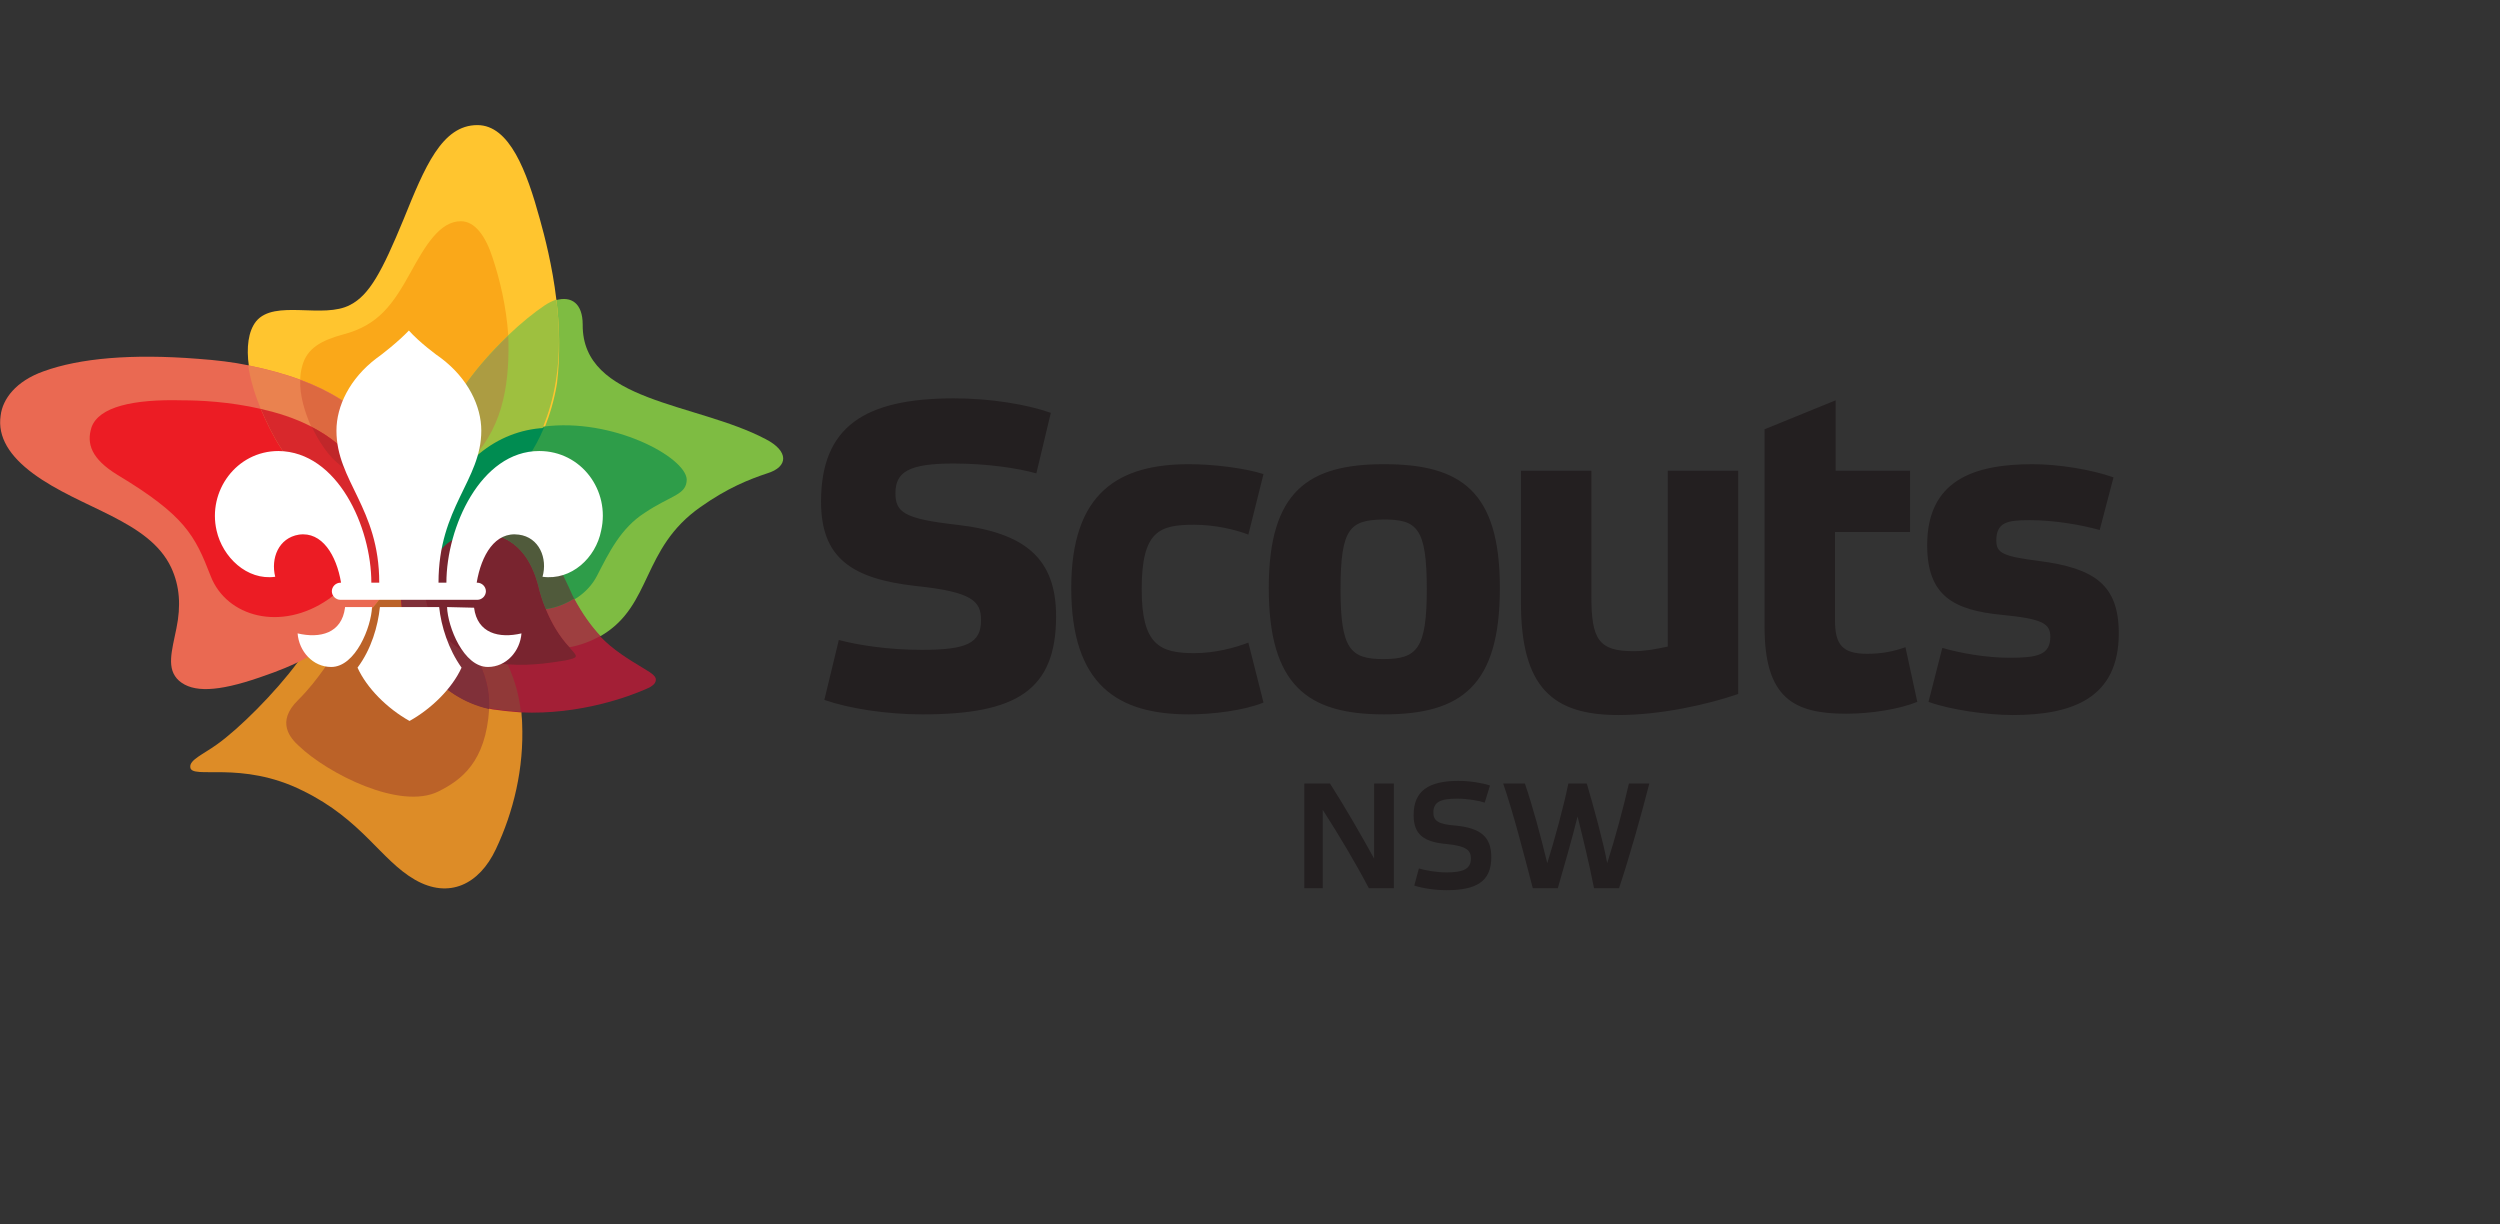
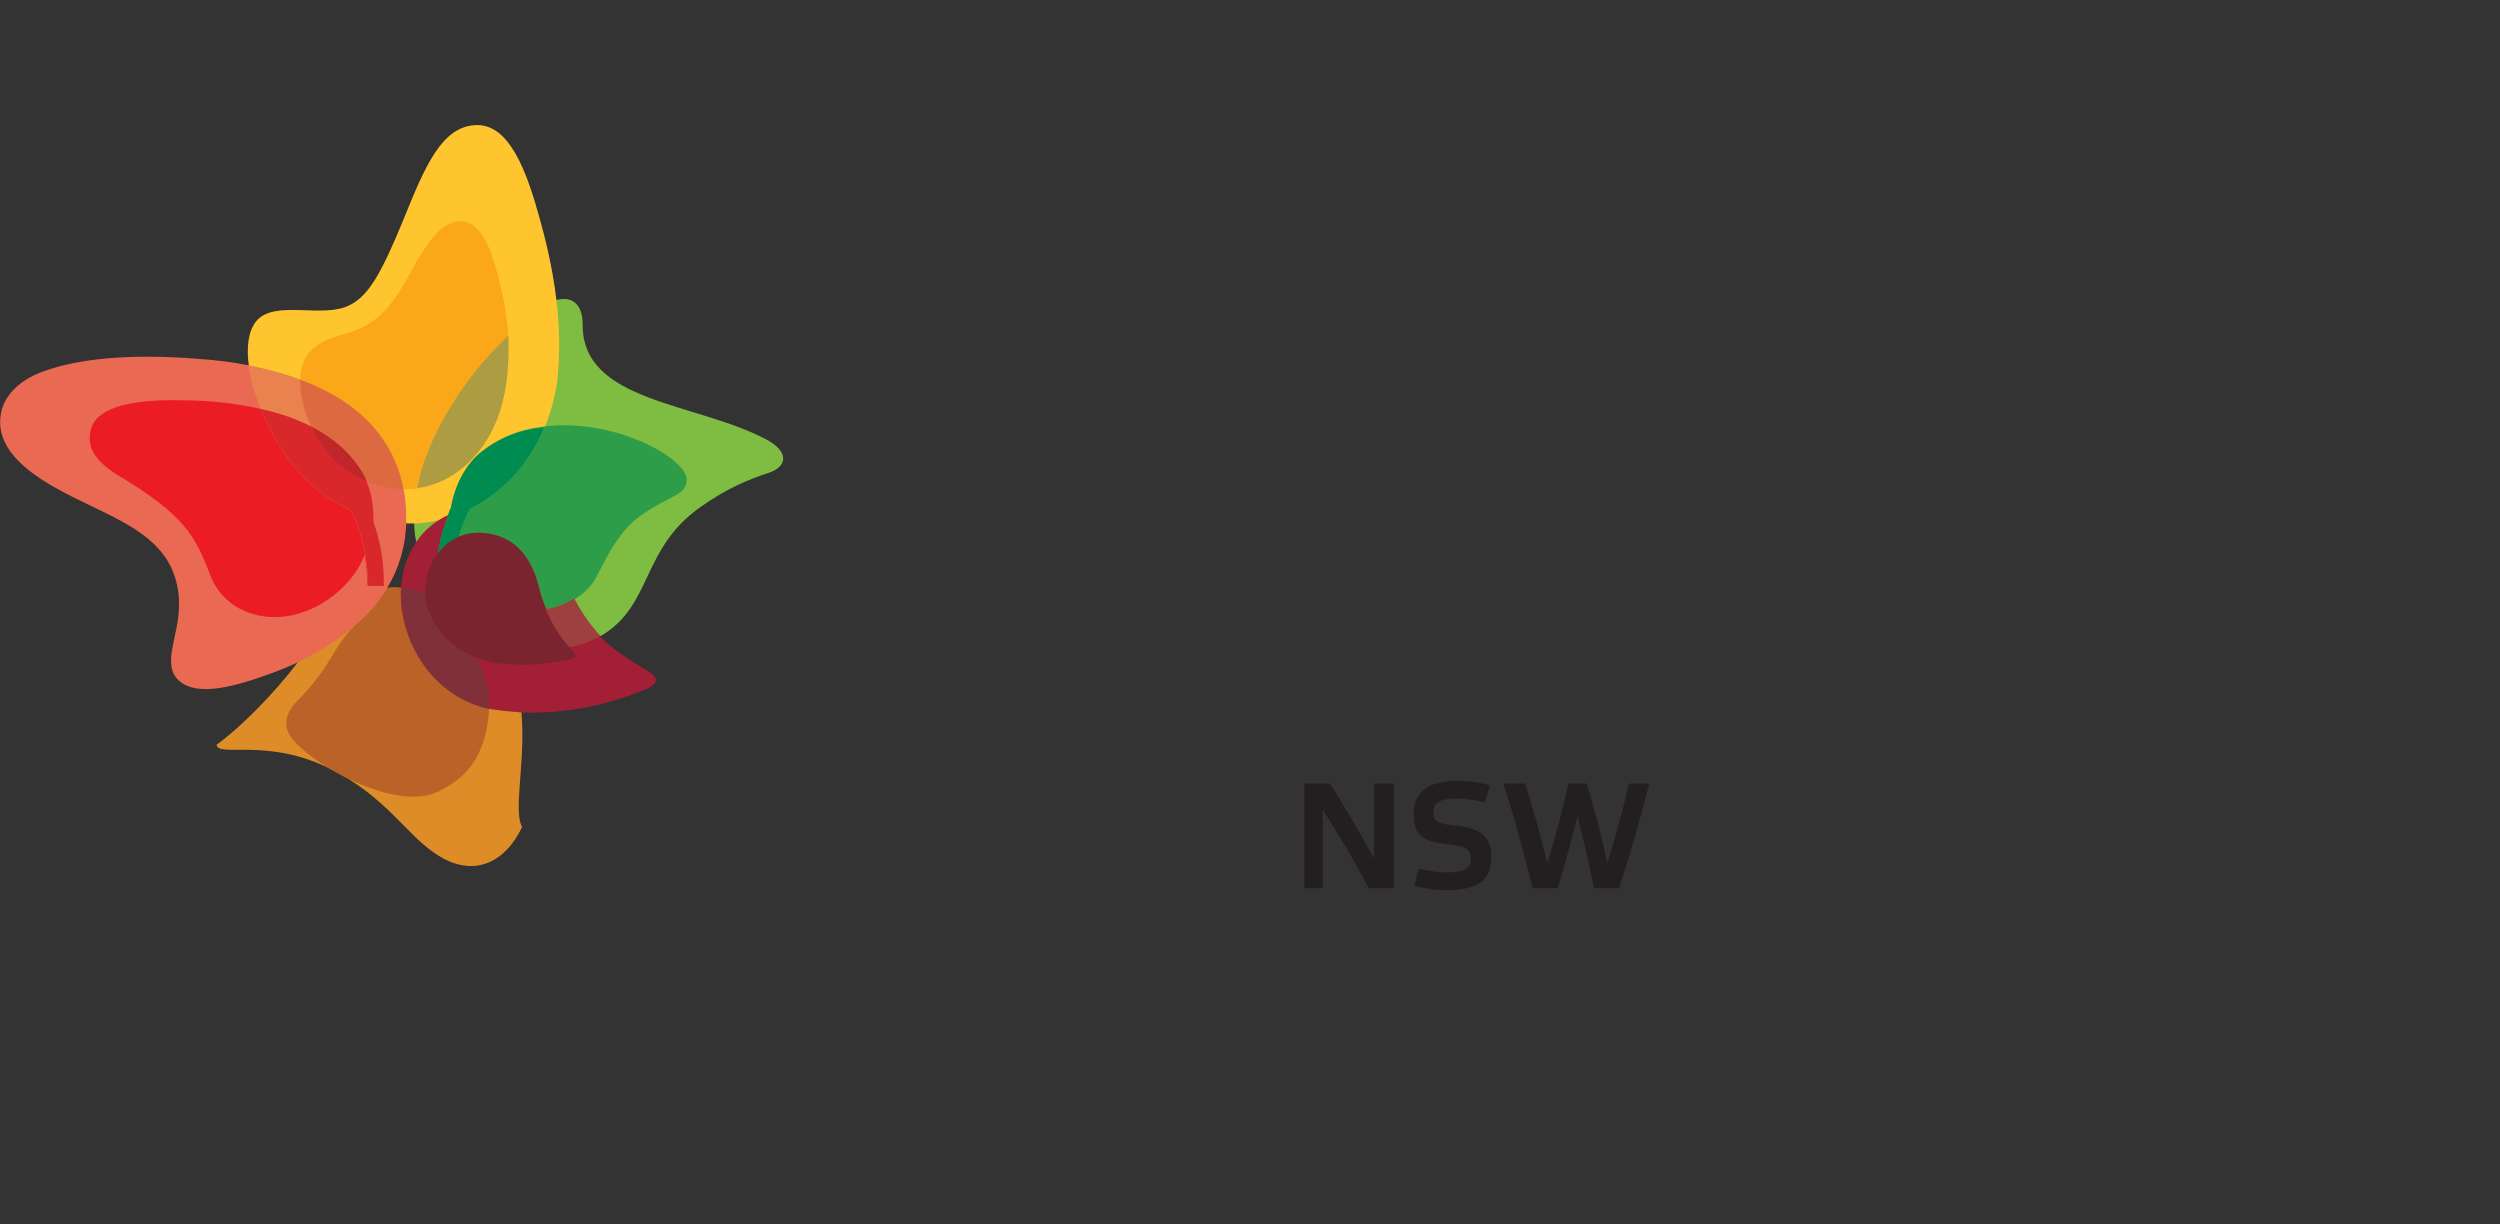
<svg xmlns="http://www.w3.org/2000/svg" version="1.1" id="Layer_1" x="0px" y="0px" viewBox="0 0 379.7 185.9" style="enable-background:new 0 0 379.7 185.9;" xml:space="preserve">
  <rect x="0" y="0" width="379.7" height="185.9" fill="#333333" stroke="none" />
  <style type="text/css">
	.st0{fill:#7EBC42;}
	.st1{fill:#FFC52F;}
	.st2{fill:#FAA819;}
	.st3{fill:#DD8C27;}
	.st4{fill:#BB6228;}
	.st5{fill:#A31F36;}
	.st6{fill:#EA6952;}
	.st7{fill:#EC1C24;}
	.st8{fill:#EA824F;}
	.st9{fill:#DD6940;}
	.st10{fill:#D8282C;}
	.st11{fill:#C0272A;}
	.st12{fill:#2E9D49;}
	.st13{fill:#9EC03F;}
	.st14{fill:#AC9C42;}
	.st15{fill:#008C51;}
	.st16{fill:#913938;}
	.st17{fill:#803039;}
	.st18{fill:#79242F;}
	.st19{fill:#9E3F40;}
	.st20{fill:#505A3B;}
	.st21{fill:#FFFFFF;}
	.st22{fill:#231F20;}
</style>
  <path class="st0" d="M116.3,66.7c-10.6-5.6-27.9-5.6-27.8-17.4c0-3.2-1.7-4.4-4.1-3.7c-0.6,0.2-1.2,0.5-1.8,0.9  c-1.5,1-3.5,2.6-5.6,4.6c-1.3,1.3-2.7,2.7-4,4.3c-3.8,4.5-8.5,11.9-9.7,18.8c-0.1,0.4-0.1,0.8-0.2,1.1c-0.2,1.4-0.2,2.7-0.2,4  c0,1,0.1,2,0.3,2.9c0.3,1.9,0.8,3.5,1.5,5.1c0.6,1.4,1.4,2.6,2.3,3.7c1.5,1.9,3.4,3.4,5.5,4.6c0.6,0.3,1.1,0.6,1.7,0.9  c4.3,2.1,8.4,2.6,12.1,1.9c1.7-0.3,3.2-0.9,4.7-1.7c0.1-0.1,0.3-0.1,0.4-0.2c7.7-4.6,6-13.2,15-19.5c4.1-2.9,7.4-4.2,10.1-5.1  C119.8,70.9,119.8,68.5,116.3,66.7" />
  <path class="st1" d="M84.5,45.5c-0.6-5.1-1.8-9.7-2.5-12.2C80,26,77.4,19,72.5,19c-5.4,0-8,6.4-11.2,14.3c-3.3,8-5.2,11.5-8.1,13  c-4.1,2.2-11.5-0.9-14.3,2.5c-1.2,1.5-1.5,4-1.1,6.8c0.3,2.1,1,4.4,1.9,6.6c0.9,2.1,1.9,4.2,3.1,6c2.7,4.2,6.3,7.5,10.6,9.4  c1,0.4,2.1,0.8,3.2,1.1c0.1,0,0.2,0,0.3,0.1c1.6,0.4,3.2,0.6,5,0.7c0.2,0,0.5,0,0.7,0s0.5,0,0.7,0c1.4-0.1,2.9-0.3,4.5-0.8  c0.1,0,0.2-0.1,0.3-0.1c0.1,0,0.3-0.1,0.4-0.1c0.7-0.2,1.4-0.5,2.1-0.8c0.3-0.1,0.5-0.3,0.8-0.4c4.4-2.2,8.7-6.1,11.3-12.3  c0.8-2,1.5-4.3,1.9-6.8C85.1,53.9,85,49.5,84.5,45.5" />
  <path class="st2" d="M77.2,51L77.2,51c-0.3-4.5-1.3-8.6-2.4-11.9c-1-3.1-2.6-5.5-4.8-5.5c-3.2,0-5.4,3.7-7.6,7.7  c-2.7,4.9-4.9,8.1-10.3,9.5c-3.3,0.9-5.5,2.1-6.2,4.8c-0.2,0.7-0.3,1.4-0.3,2.1c-0.1,2.4,0.7,4.9,1.7,7.2c1,2.2,2.3,4,3.5,5.1  c1.4,1.3,3,2.3,4.8,3.1c1.7,0.7,3.6,1.1,5.6,1.2c0.1,0,0.3,0,0.4,0c0.6,0,1.2,0,1.7-0.1c6.7-0.9,11.5-6.8,13-13.3  C77.2,57.5,77.3,54.2,77.2,51" />
-   <path class="st3" d="M79.3,109.8c0-0.5-0.1-1.1-0.1-1.7c-0.2-2.1-0.8-4.6-2-7.2c-0.7-1.5-1.6-3-2.8-4.4c-1.7-2.1-4.1-4-7.2-5.5  c-0.3-0.1-0.6-0.3-0.9-0.4c-0.6-0.2-1.2-0.5-1.7-0.6c-1.2-0.4-2.4-0.6-3.6-0.7c-0.7-0.1-1.5-0.1-2.2,0c-4.4,0.3-8.6,2.7-11.7,8.4  c-0.5,0.9-1.1,1.9-1.9,2.9c-3.4,4.6-8.9,10.1-12.3,12.5c-2.1,1.5-4.1,2.3-4,3.4c0.1,2,7.7-1.1,17.1,3.6c9,4.4,11.8,10.5,17,13.5  s9.8,0.7,12.3-4.6C78,123.3,79.6,116.7,79.3,109.8" />
+   <path class="st3" d="M79.3,109.8c0-0.5-0.1-1.1-0.1-1.7c-0.2-2.1-0.8-4.6-2-7.2c-0.7-1.5-1.6-3-2.8-4.4c-1.7-2.1-4.1-4-7.2-5.5  c-0.3-0.1-0.6-0.3-0.9-0.4c-0.6-0.2-1.2-0.5-1.7-0.6c-1.2-0.4-2.4-0.6-3.6-0.7c-0.7-0.1-1.5-0.1-2.2,0c-4.4,0.3-8.6,2.7-11.7,8.4  c-0.5,0.9-1.1,1.9-1.9,2.9c-3.4,4.6-8.9,10.1-12.3,12.5c0.1,2,7.7-1.1,17.1,3.6c9,4.4,11.8,10.5,17,13.5  s9.8,0.7,12.3-4.6C78,123.3,79.6,116.7,79.3,109.8" />
  <path class="st4" d="M72.4,99.9c-2.1-0.8-4.1-2.1-5.6-4.1c-0.6-0.7-1-1.5-1.4-2.3c-0.5-1.2-0.8-2.4-0.8-3.5  c-1.2-0.4-2.4-0.6-3.6-0.7c-0.7-0.1-1.5-0.1-2.2,0c-1.3,2.1-2.9,4-4.7,5.5c-0.1,0.1-0.3,0.3-0.4,0.4c-1.8,1.7-2.8,3.8-4.5,6.4  c-1,1.4-2.2,3-3.9,4.7c-3.5,3.4-1.1,5.9,0.1,7c4.4,4.2,15.4,9.8,21.2,6.9c3.4-1.7,7.2-4.4,7.7-12.6c0-0.1,0-0.2,0-0.3  C74.4,104.9,73.7,102.2,72.4,99.9" />
  <path class="st5" d="M97.9,101.6c-2.5-1.5-4.8-2.9-6.8-5c-1.4-1.5-2.7-3.3-4-5.7c-0.3-0.5-0.5-1.1-0.8-1.7  c-2.5-5.4-4.8-12.1-12.9-12.1c-0.8,0-1.6,0.1-2.4,0.2c-0.2,0-0.5,0.1-0.7,0.1c-0.7,0.2-1.4,0.4-2,0.7c-0.1,0.1-0.3,0.1-0.4,0.2  s-0.3,0.1-0.4,0.2c-1.7,0.9-3.1,2.1-4.2,3.7c-1.4,2-2.2,4.4-2.4,7c-0.1,1,0,2.1,0.1,3.3c0,0.2,0,0.3,0.1,0.5  c0.9,6,5.2,12.8,13.1,14.6c0.4,0.1,0.8,0.2,1.1,0.2c1.3,0.2,2.6,0.3,3.8,0.4c9.1,0.4,16.6-2.5,18.9-3.5c0.8-0.3,1.6-0.8,1.6-1.4  C99.7,102.8,99.1,102.3,97.9,101.6" />
  <path class="st6" d="M61.3,74.3c-1.4-7.4-6.5-13.2-15.6-16.6c-2.4-0.9-5-1.6-7.9-2.2c-2.4-0.5-4.9-0.8-7.7-1  c-10.1-0.8-18-0.1-23.5,1.9c-4.2,1.5-6.2,4.2-6.5,6.7c-0.5,3.3,1.4,6.2,4.9,8.8c7.3,5.4,17.6,7.1,21,14.3c1.3,2.8,1.5,5.8,0.8,9.2  c-0.7,3.5-1.6,6.2,0.4,8c2.1,1.8,5.8,1.7,12.2-0.5c0.8-0.3,3.1-1,5.8-2.3c2.6-1.3,5.7-3,8.5-5.4c0.1-0.1,0.3-0.3,0.4-0.4  c1.8-1.6,3.4-3.4,4.7-5.5c1.7-2.8,2.8-6.1,2.9-10c0-0.1,0-0.3,0-0.4C61.7,77.3,61.6,75.7,61.3,74.3" />
  <path class="st7" d="M56.7,79.2c0-0.2,0-0.4,0-0.6c0-1.9-0.3-3.9-1.1-5.6c-0.3-0.8-0.8-1.6-1.3-2.3c-1.8-2.6-4.3-4.5-7-5.9  c-2.5-1.3-5.1-2.1-7.7-2.7c-4.8-1.1-9.3-1.3-11.9-1.3c-7.5-0.2-12.7,1-13.8,4.1c-0.8,2.5,0,4.8,3.9,7.2c10.3,6.2,11.8,9.2,14.2,15.4  c2.4,6.2,10.7,8.5,17.9,3.5c2.6-1.8,4.5-4.2,5.5-6.7c0.2,1.4,0.4,2.8,0.4,4v0.6h2.4v-0.6C58.3,84.7,57.6,81.8,56.7,79.2" />
  <path class="st8" d="M56.7,78.6c0-1.9-0.3-3.9-1.1-5.6c1.7,0.7,3.6,1.1,5.6,1.2c-1.4-7.4-6.5-13.2-15.6-16.5c-2.4-0.9-5-1.6-7.9-2.2  c0.3,2.1,1,4.4,1.9,6.6c0.9,2.1,1.9,4.2,3.1,6c2.7,4.2,6.3,7.5,10.6,9.4l0,0c1.1,2.2,1.8,4.6,2.2,6.9c0.2,1.4,0.4,2.8,0.4,4V89h2.4  v-0.6c0-3.7-0.7-6.7-1.6-9.2C56.7,79,56.7,78.8,56.7,78.6" />
  <path class="st9" d="M45.6,57.7c-0.1,2.4,0.7,4.9,1.7,7.2c1,2.2,2.3,4,3.5,5.1c1.4,1.3,3,2.3,4.8,3.1c1.7,0.7,3.6,1.1,5.6,1.2  C59.8,66.8,54.8,61.1,45.6,57.7" />
  <path class="st10" d="M56.7,79.2c0-0.2,0-0.4,0-0.6c0-1.9-0.3-3.9-1.1-5.6c-0.3-0.8-0.8-1.6-1.3-2.3c-1.8-2.6-4.3-4.5-7-5.9  c-2.5-1.3-5.1-2.1-7.7-2.7c0.9,2.1,1.9,4.2,3.1,6c2.7,4.2,6.3,7.5,10.6,9.4l0,0c1.1,2.2,1.8,4.6,2.2,6.9c0.2,1.4,0.4,2.8,0.4,4V89  h2.4v-0.6C58.3,84.7,57.6,81.8,56.7,79.2" />
  <path class="st11" d="M50.9,70c1.4,1.3,3,2.3,4.8,3.1c-0.3-0.8-0.8-1.6-1.3-2.3c-1.8-2.6-4.3-4.5-7-5.9C48.4,67,49.7,68.9,50.9,70" />
  <path class="st12" d="M82.5,64.8c-3.5,0.4-6.9,1.7-9.7,4.1c-1.9,1.6-3.7,4.6-4.3,8.2c-0.2,0.4-0.4,0.9-0.5,1.3v0.1  c-0.7,1.7-1.2,3.6-1.5,5.7c-0.2,1.3-0.3,2.7-0.3,4.3v0.6h2.4v-0.6c0-1.6,0.2-3.3,0.5-4.9c0.1-0.6,0.3-1.3,0.5-1.9  c1-0.5,2.1-0.7,3.3-0.7c5.9,0.2,8,4.6,8.9,7.9c0.3,1.3,0.7,2.6,1.2,3.7c1.6-0.2,3-0.8,4.3-1.6c1.5-0.9,2.7-2.2,3.4-3.6  c1.8-3.5,3.6-7.2,7.2-9.5c4-2.7,6.4-2.7,6.4-5.1C104.1,69.4,93,63.4,82.5,64.8" />
-   <path class="st13" d="M84.5,45.5c-0.6,0.2-1.2,0.5-1.8,0.9c-1.5,1-3.5,2.6-5.6,4.6c-1.3,1.3-2.7,2.7-4,4.3  c-3.8,4.5-8.5,11.9-9.7,18.8c-0.1,0.4-0.1,0.8-0.2,1.1c-0.2,1.4-0.2,2.7-0.2,4c1.4-0.1,2.9-0.3,4.5-0.8c0.1-0.1,0.3-0.1,0.4-0.2v0.1  c-0.7,1.7-1.2,3.6-1.5,5.7c-0.2,1.3-0.3,2.7-0.3,4.3v0.6h2.4v-0.6c0-1.6,0.2-3.3,0.5-4.9c0.1-0.6,0.3-1.3,0.5-1.9  c0.4-1.5,1-2.9,1.6-4.2c0-0.1,0.1-0.2,0.1-0.2l0,0c4.4-2.2,8.7-6.1,11.3-12.3c0.8-2,1.5-4.3,1.9-6.8C85.1,53.9,85,49.5,84.5,45.5" />
  <path class="st14" d="M73.1,55.3c-3.8,4.5-8.5,11.9-9.7,18.8c6.7-0.9,11.5-6.8,13-13.3c0.8-3.3,0.9-6.7,0.8-9.8  C75.8,52.3,74.5,53.7,73.1,55.3" />
  <path class="st15" d="M72.8,68.9c-1.9,1.6-3.7,4.6-4.3,8.2c-0.2,0.4-0.4,0.9-0.5,1.3v0.1c-0.7,1.7-1.2,3.6-1.5,5.7  c-0.2,1.3-0.3,2.7-0.3,4.3v0.6h2.4v-0.6c0-1.6,0.2-3.3,0.5-4.9c0.1-0.6,0.3-1.3,0.5-1.9c0.4-1.5,1-2.9,1.6-4.2  c0-0.1,0.1-0.2,0.1-0.2l0,0c4.4-2.2,8.7-6.1,11.3-12.3C79.1,65.2,75.7,66.5,72.8,68.9" />
-   <path class="st16" d="M72.4,99.9c1.3,2.4,2,5,1.8,7.3c0,0.1,0,0.2,0,0.3c0.4,0.1,0.7,0.2,1.1,0.2c1.3,0.2,2.6,0.3,3.8,0.4  c-0.2-2.1-0.8-4.6-2-7.2C75.6,100.8,74,100.5,72.4,99.9" />
  <path class="st17" d="M72.4,99.9c-2.1-0.8-4.1-2.1-5.6-4.1c-0.6-0.7-1-1.5-1.4-2.3c-0.5-1.2-0.8-2.4-0.8-3.5  c-1.2-0.4-2.4-0.6-3.6-0.7c-0.1,1,0,2.1,0.1,3.3c0,0.2,0,0.3,0.1,0.5c0.9,6,5.2,12.8,13.1,14.6c0-0.1,0-0.2,0-0.3  C74.4,104.9,73.7,102.2,72.4,99.9" />
  <path class="st18" d="M86.9,98.8c-0.1-0.1-0.3-0.3-0.4-0.5c-1.5-1.6-2.7-3.6-3.6-5.8c-0.5-1.2-0.9-2.4-1.2-3.7  c-0.9-3.4-3-7.7-8.9-7.9c-1.2,0-2.3,0.2-3.3,0.7c-0.3,0.1-0.6,0.3-0.9,0.5c-0.9,0.5-1.6,1.3-2.2,2.1c-0.7,0.9-1.2,2-1.5,3.1  c-0.2,0.9-0.3,1.8-0.3,2.7c0,1.1,0.3,2.3,0.8,3.5c0.3,0.8,0.8,1.5,1.4,2.3c1.6,2,3.5,3.3,5.6,4.1c1.6,0.6,3.2,0.9,4.7,1  c3.9,0.3,7.4-0.4,8.8-0.6C87.7,99.9,87.8,99.8,86.9,98.8" />
  <path class="st19" d="M82.9,92.5c0.9,2.2,2.1,4.2,3.6,5.8c1.7-0.3,3.2-0.9,4.7-1.7c-1.4-1.5-2.7-3.3-4-5.7  C85.9,91.7,84.5,92.3,82.9,92.5" />
-   <path class="st20" d="M73.5,77.2c-0.8,0-1.6,0.1-2.4,0.2c-0.7,1.3-1.2,2.8-1.6,4.2c1-0.5,2.1-0.7,3.3-0.7c5.9,0.2,8,4.6,8.9,7.9  c0.3,1.3,0.7,2.6,1.2,3.7c1.6-0.2,3-0.8,4.3-1.6c-0.3-0.5-0.5-1.1-0.8-1.7C83.8,83.9,81.5,77.2,73.5,77.2" />
-   <path class="st21" d="M56.5,92.2c-0.1,3-2.5,9.1-6.2,9.1c-2.8,0-4.9-2.4-5.1-5.1c3.4,0.8,6.7,0,7.2-3.9v-0.1H56.5z M57.7,92.2  c-0.3,2.9-1.3,6.4-3.4,9.2c1.4,3.1,4.5,6.2,7.9,8.1c3.4-1.9,6.5-5,7.9-8.1c-2-2.8-3.1-6.3-3.4-9.2C66.7,92.2,57.7,92.2,57.7,92.2z   M72,92.3C72,92.3,72,92.2,72,92.3l-4.1-0.1c0.1,3,2.5,9.1,6.2,9.1c2.8,0,4.9-2.4,5.1-5.1C75.8,97,72.5,96.2,72,92.3 M81.9,68.5  c-8.9,0-14.1,11.6-14.1,20h-1.2c0-11.5,6.5-15.5,6.5-23.1c0-3.7-2-7.9-6.1-11c-0.6-0.4-3.3-2.4-4.9-4.2c-1.6,1.7-4.3,3.8-4.9,4.2  c-4.1,3.1-6.1,7.3-6.1,11c0,7.7,6.5,11.7,6.5,23.1h-1.2c0-8.4-5.1-19.9-14.1-20c-6.4,0-10.8,6.1-9.4,12.1c0.9,4,4.6,7.6,8.9,7  c-0.7-2.8,0.5-5.9,3.6-6.4c3.5-0.5,5.7,3.1,6.4,7.3h-0.1c-0.7,0-1.3,0.6-1.3,1.3c0,0.7,0.6,1.3,1.3,1.3h20.8c0.7,0,1.3-0.6,1.3-1.3  c0-0.7-0.6-1.3-1.3-1.3h-0.1c0.7-4.2,2.8-7.8,6.4-7.3c3.1,0.4,4.4,3.6,3.6,6.4c4.4,0.6,8.1-2.9,8.9-7C92.7,74.5,88.3,68.5,81.9,68.5  " />
-   <path class="st22" d="M157.4,71.9c-2.8-0.8-7.5-1.5-12.6-1.5c-6.8,0-8.8,1.3-8.8,4.5c0,2.9,1.3,3.9,9.3,4.8  c10.5,1.2,15.1,5.2,15.1,13.9c0,11.3-6.1,14.9-20.3,14.9c-5.5,0-11.2-0.9-14.9-2.2l2.2-9.1c3,0.8,7.6,1.5,12.6,1.5c6.8,0,9-1,9-4.5  c0-2.9-1.3-4.3-9.9-5.2c-9.8-1.1-14.4-4.3-14.4-12.8c0-11.4,6.6-15.7,20.2-15.7c5.5,0,11,0.9,14.7,2.2L157.4,71.9z M191.9,106.7  c-2.9,1.2-7.7,1.8-11.3,1.8c-10.8,0-17.9-4.4-17.9-19.2c0-14.6,7.3-18.8,17.9-18.8c3.7,0,8.5,0.6,11.3,1.5l-2.3,9.2  c-2-0.8-5.2-1.5-8.2-1.5c-5.3,0-8,0.9-8,9.8c0,8.4,2.7,9.7,8,9.7c3.1,0,6.1-0.8,8.2-1.6L191.9,106.7z M192.7,89.3  c0-14.7,6-18.8,17.5-18.8c11.7,0,17.6,4.1,17.6,18.8c0,14.8-5.8,19.2-17.6,19.2C198.6,108.5,192.7,104.1,192.7,89.3 M203.6,89.5  c0,9.1,1.5,10.6,6.5,10.6c5.1,0,6.6-1.5,6.6-10.6c0-9.4-1.5-10.6-6.6-10.6C205.1,79,203.6,80.1,203.6,89.5 M253.3,71.5H264v33.9  c-4.6,1.6-11.8,3.2-18.2,3.2c-10,0-14.8-4.2-14.8-17.1v-20h10.7v19.1c0,6.5,1.1,8.3,6.4,8.3c1.8,0,3.3-0.3,5.2-0.7L253.3,71.5  L253.3,71.5z M278.7,80.8v13.4c0,3.7,1.1,5.1,4.9,5.1c2.3,0,4.1-0.4,5.8-1l1.8,8.3c-2.7,1.1-7,1.8-10.8,1.8c-8,0-12.4-2.4-12.4-13.2  v-30l10.8-4.4v10.7h11.3v9.3C290.1,80.8,278.7,80.8,278.7,80.8z M318.9,80.5c-2.8-0.8-7-1.5-10.6-1.5c-3.4,0-5.1,0.3-5.1,3.1  c0,1.9,1,2.4,6.5,3.1c8.4,1.1,12.1,3.6,12.1,11c0,9.8-7,12.4-16.1,12.4c-3.9,0-9.5-0.8-12.8-2l2.1-8.2c2.7,0.8,6.7,1.5,10.2,1.5  c4.2,0,6.2-0.4,6.2-3.2c0-2-1.2-2.7-7.2-3.3c-7.5-0.7-11.5-2.9-11.5-10.6c0-9.8,7-12.3,16-12.3c3.9,0,8.9,0.8,12.3,2L318.9,80.5z" />
  <path class="st22" d="M211.6,134.9h-3.7c-2.1-4-4.5-8-7-11.9v11.9h-2.8V119h3.9c2.3,3.6,4.6,7.6,6.7,11.4V119h3v15.9H211.6z   M225.5,121.9c-0.9-0.3-2.6-0.6-4.2-0.6c-2.5,0-3.6,0.5-3.6,2.1c0,1.2,0.6,1.8,3.5,2c3.7,0.4,5.3,1.7,5.3,4.8c0,3.7-2.3,5-6.8,5  c-1.8,0-3.7-0.3-4.9-0.7l0.7-2.6c1,0.3,2.7,0.6,4.2,0.6c2.5,0,3.7-0.5,3.7-2.1c0-1.2-0.6-1.9-3.6-2.2c-3.5-0.3-5.1-1.4-5.1-4.4  c0-3.7,2.3-5.2,6.8-5.2c1.7,0,3.6,0.3,4.8,0.7L225.5,121.9z M236.6,134.9h-3.8c-1.3-5-3-11.6-4.5-15.9h3.3c1.2,3.5,2.4,8,3.4,12.1  c1-3.2,2.5-8.6,3.2-12.1h2.8c1,3.4,2.5,8.8,3.1,12.1c1.3-4.1,2.4-8.2,3.3-12.1h3.1c-1.2,4.7-3,11.1-4.6,15.9h-3.8  c-0.7-3.6-1.7-7.7-2.5-10.9C238.8,127.3,237.6,131.4,236.6,134.9" />
</svg>